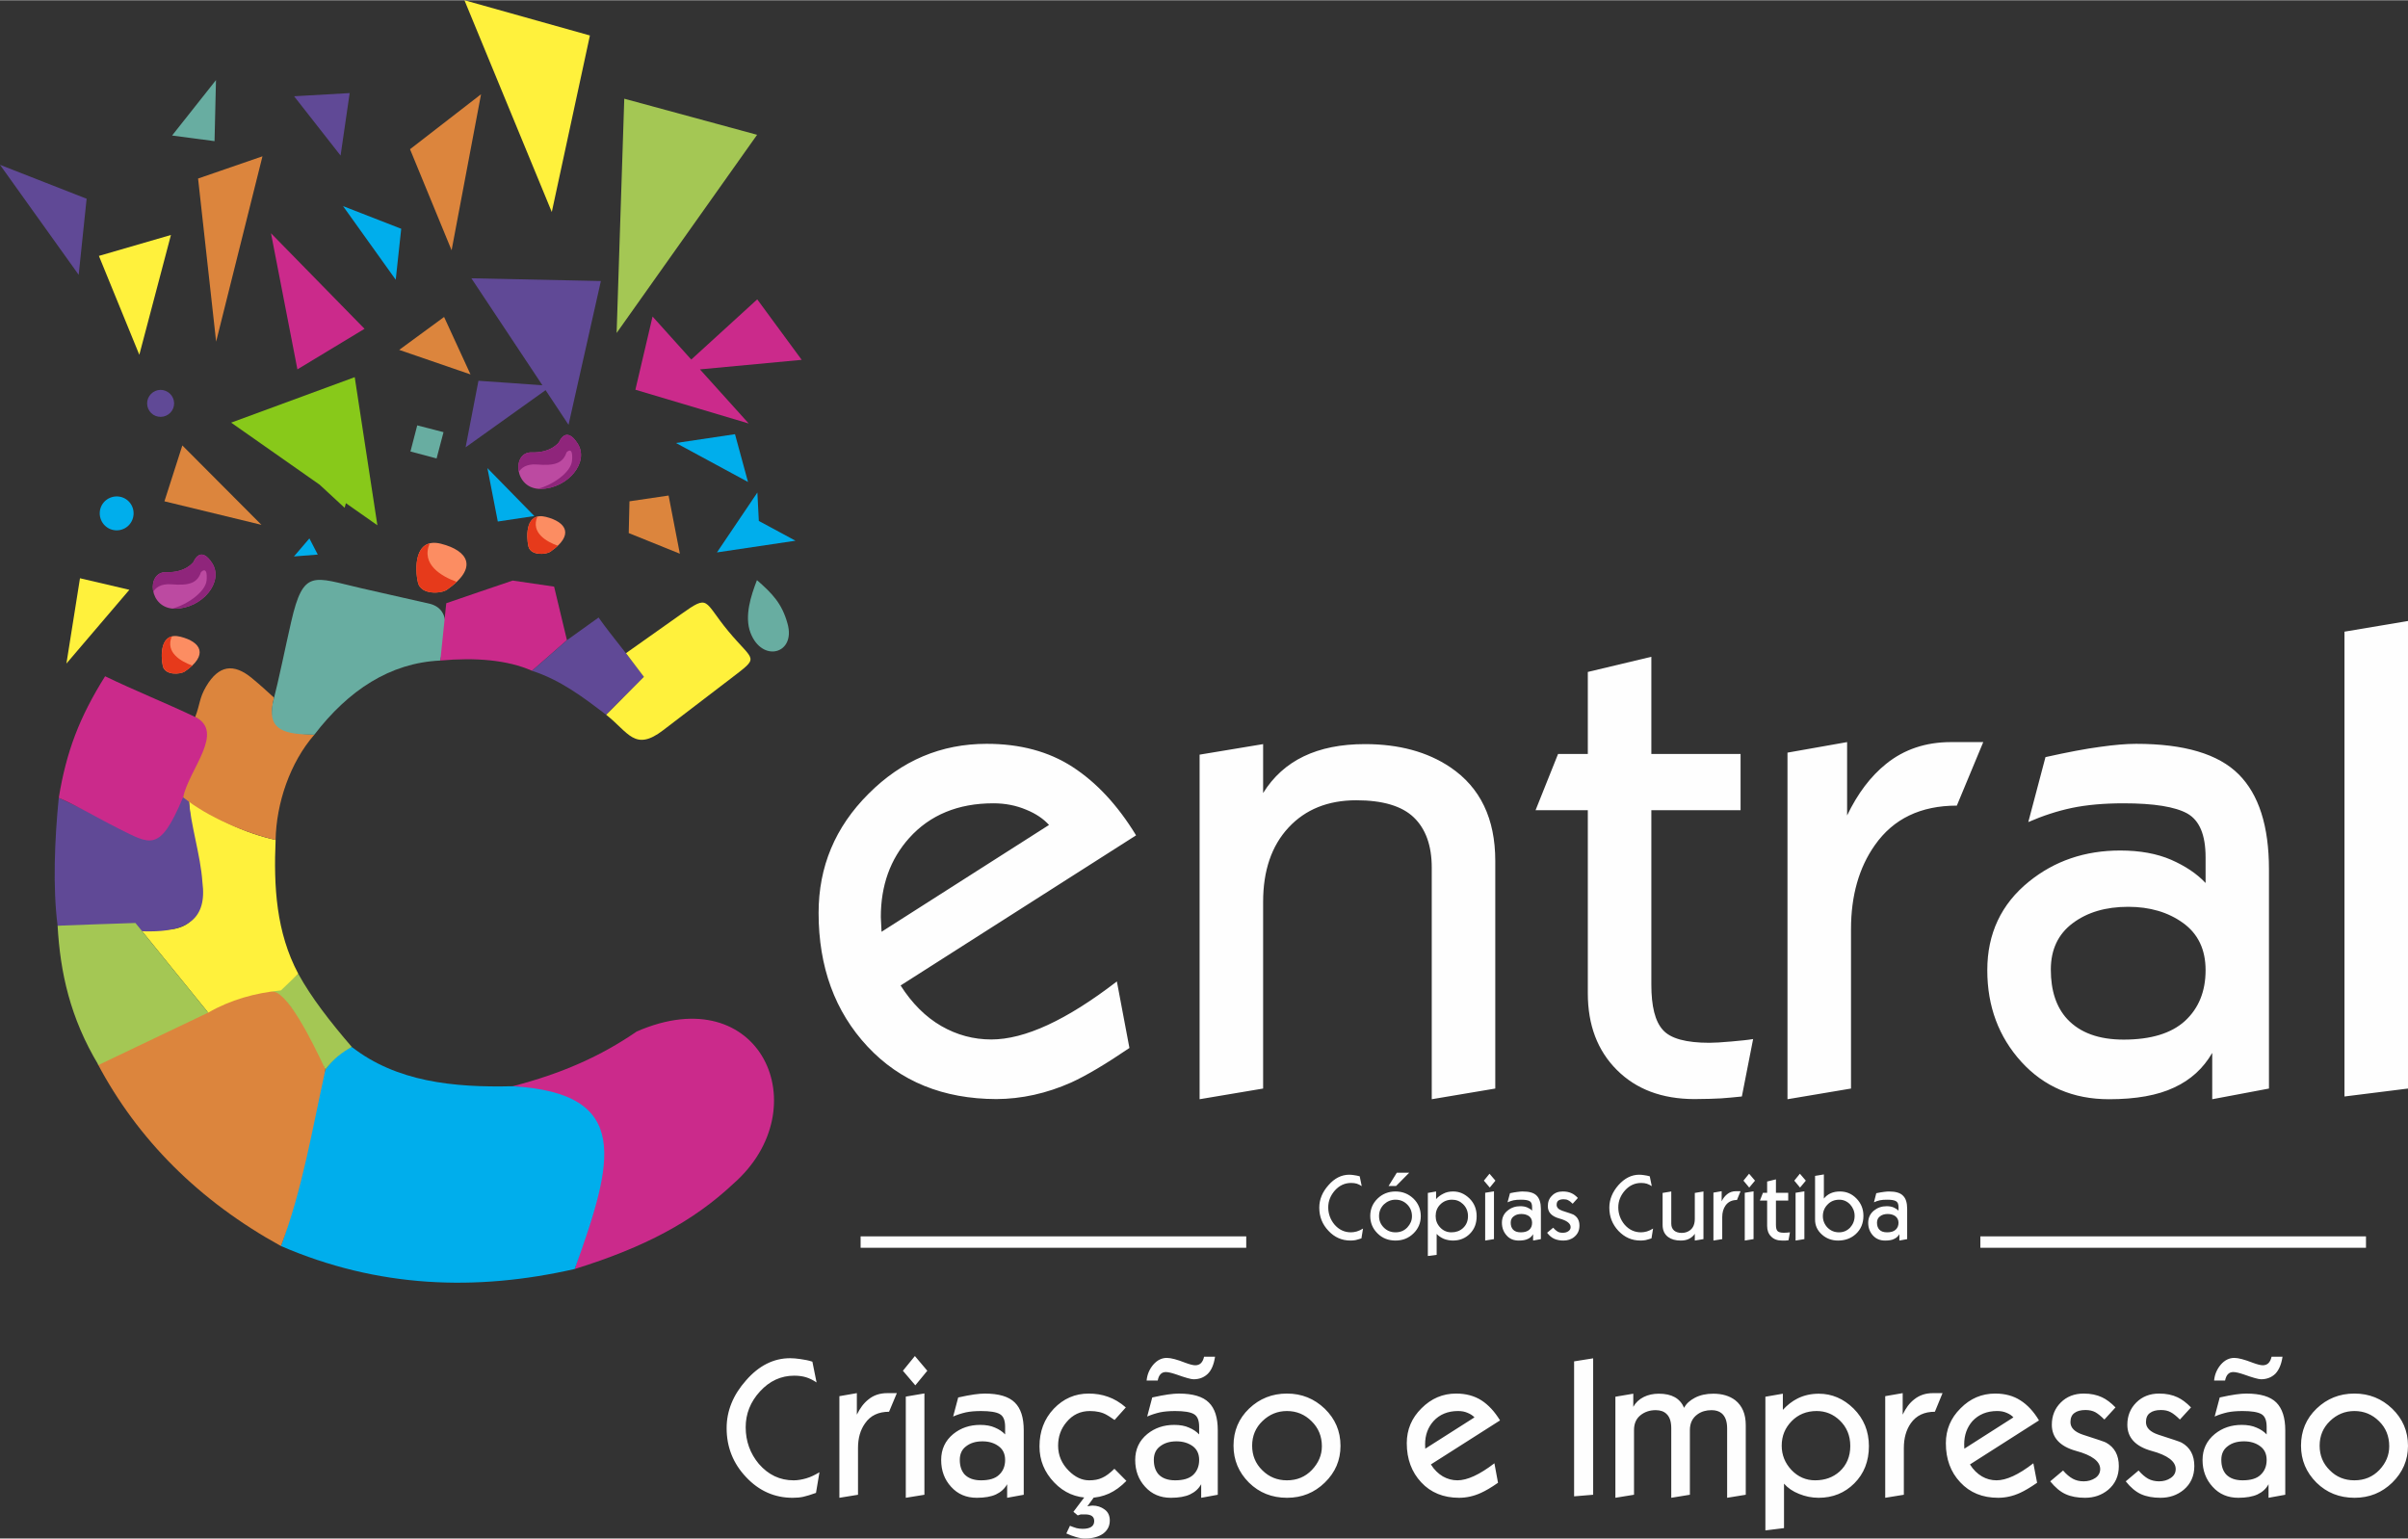
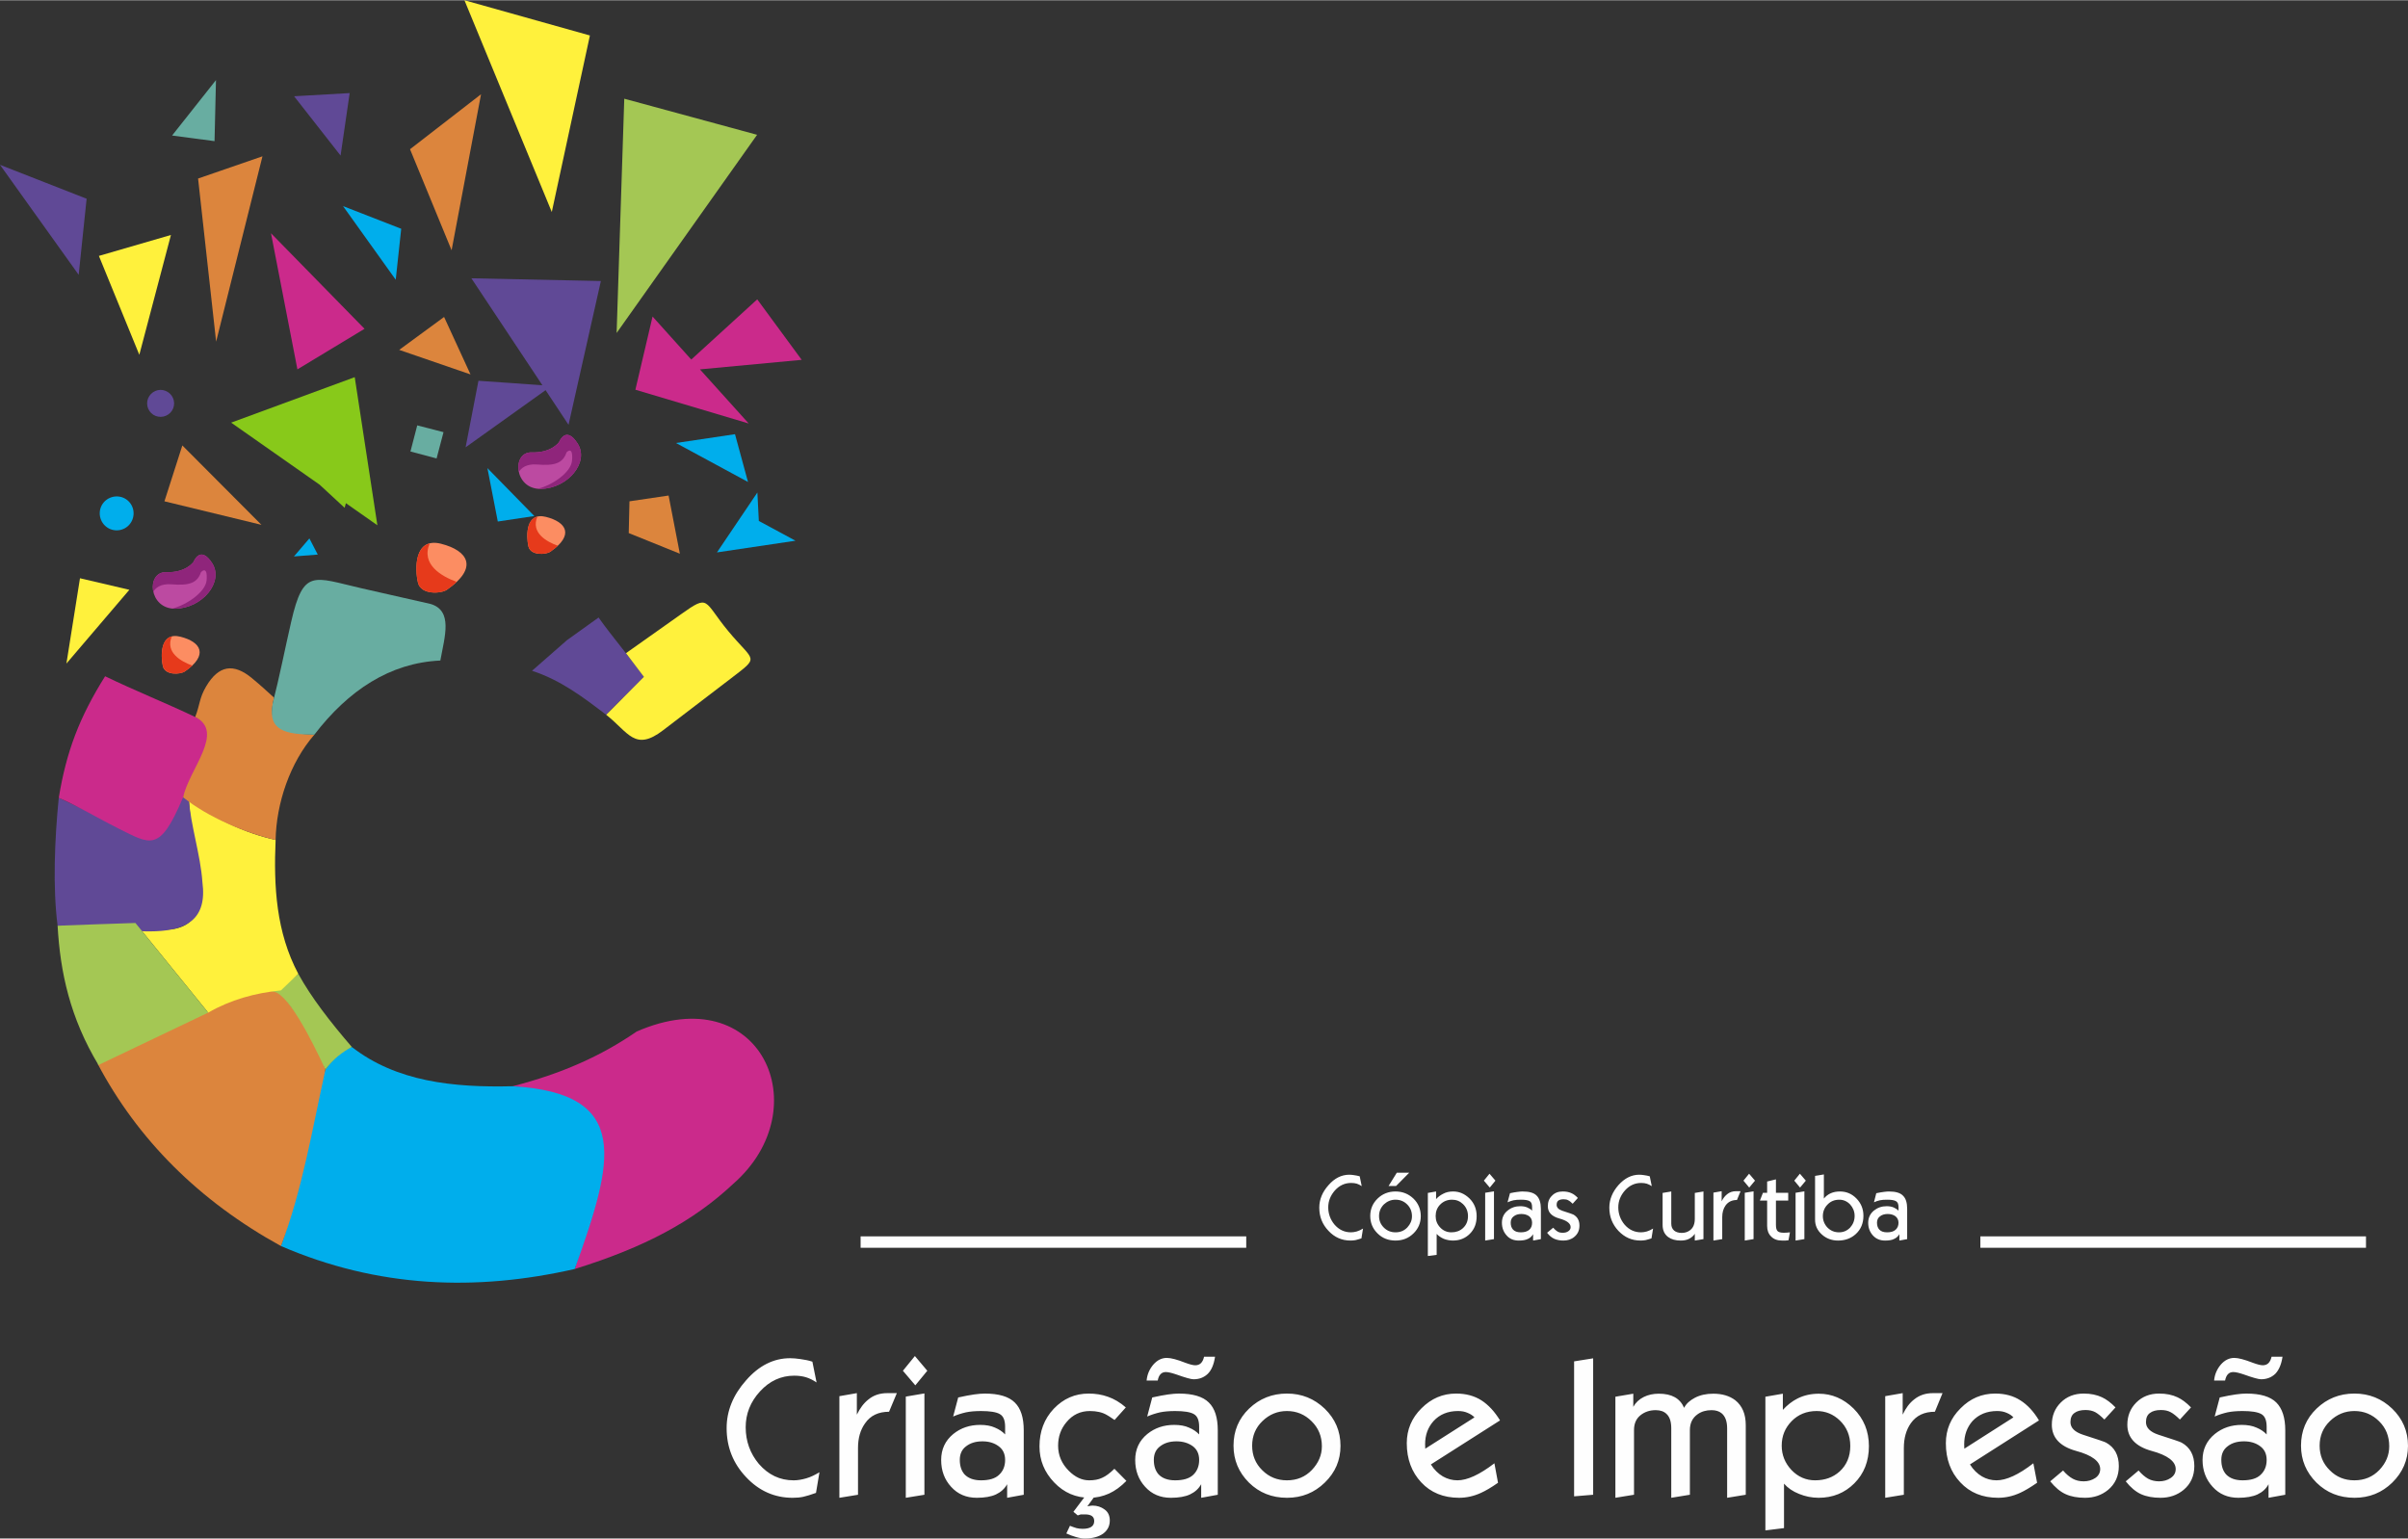
<svg xmlns="http://www.w3.org/2000/svg" xml:space="preserve" width="798px" height="510px" version="1.1" style="shape-rendering:geometricPrecision; text-rendering:geometricPrecision; image-rendering:optimizeQuality; fill-rule:evenodd; clip-rule:evenodd" viewBox="0 0 166.79 106.56">
  <rect x="0" y="0" width="166.79" height="106.56" fill="#333333" stroke="none" />
  <defs>
    <style type="text/css">
   
    .fil10 {fill:#FFF13C}
    .fil13 {fill:#DC853D}
    .fil8 {fill:#DC853D}
    .fil12 {fill:#CB2A8B}
    .fil6 {fill:#CB2A8B}
    .fil9 {fill:#A4C754}
    .fil11 {fill:#604996}
    .fil14 {fill:#68ADA1}
    .fil7 {fill:#00AEEC}
    .fil15 {fill:#88C91A}
    .fil16 {fill:#FEFEFE;fill-rule:nonzero}
    .fil17 {fill:#FEFEFE;fill-rule:nonzero}
    .fil2 {fill:#8F257B;fill-rule:nonzero}
    .fil1 {fill:#BC4AA1;fill-rule:nonzero}
    .fil0 {fill:#E3FFFD;fill-rule:nonzero}
    .fil5 {fill:#E63A1B;fill-rule:nonzero}
    .fil4 {fill:#E66643;fill-rule:nonzero}
    .fil3 {fill:#FC8D62;fill-rule:nonzero}
   
  </style>
  </defs>
  <g id="Camada_x0020_1">
    <g id="_2657820114096">
      <path class="fil0" d="M24.55 41.35c0.16,-0.11 0.33,-0.19 0.57,-0.17 0.09,0 0.17,-0.06 0.18,-0.15 0,-0.1 -0.06,-0.17 -0.15,-0.18 -0.35,-0.03 -0.61,0.11 -0.79,0.24 -0.07,0.05 -0.09,0.15 -0.03,0.23 0.05,0.07 0.15,0.09 0.22,0.03z" />
      <path class="fil1" d="M13.41 38.9c0,0 -0.52,0.77 -1.9,0.72 -1.39,-0.05 -1.24,2.55 0.63,2.53 1.87,-0.03 3.38,-1.85 2.56,-3.15 -0.83,-1.29 -1.29,-0.1 -1.29,-0.1z" />
      <path class="fil2" d="M13.41 38.9c0,0 -0.52,0.77 -1.9,0.72 -0.73,-0.02 -1.04,0.68 -0.89,1.35 0.15,-0.25 0.49,-0.57 1.26,-0.51 1.21,0.1 1.79,-0.08 2.04,-0.84 0,0 0.48,-0.53 0.39,0.57 -0.08,0.81 -1.37,1.69 -2.37,1.95 0.06,0 0.13,0.01 0.2,0.01 1.87,-0.03 3.38,-1.85 2.56,-3.15 -0.83,-1.29 -1.29,-0.1 -1.29,-0.1z" />
      <path class="fil3" d="M12.8 46.5c1.67,-1.15 1.12,-2.05 -0.3,-2.41 -1.42,-0.36 -1.38,1.32 -1.22,2.04 0.16,0.66 1.22,0.57 1.52,0.37z" />
-       <path class="fil4" d="M11.21 45.61c0.01,0.19 0.04,0.37 0.07,0.52 0.05,0.19 0.17,0.32 0.34,0.4 -0.17,-0.08 -0.29,-0.21 -0.34,-0.4 -0.03,-0.15 -0.06,-0.33 -0.07,-0.52zm1.59 0.89c0.04,-0.03 0.08,-0.06 0.12,-0.09 -0.04,0.03 -0.08,0.06 -0.12,0.09zm0.12 -0.09c0,0 0.01,0 0.01,0 0,0 -0.01,0 -0.01,0z" />
+       <path class="fil4" d="M11.21 45.61c0.01,0.19 0.04,0.37 0.07,0.52 0.05,0.19 0.17,0.32 0.34,0.4 -0.17,-0.08 -0.29,-0.21 -0.34,-0.4 -0.03,-0.15 -0.06,-0.33 -0.07,-0.52zm1.59 0.89c0.04,-0.03 0.08,-0.06 0.12,-0.09 -0.04,0.03 -0.08,0.06 -0.12,0.09m0.12 -0.09c0,0 0.01,0 0.01,0 0,0 -0.01,0 -0.01,0z" />
      <path class="fil5" d="M11.37 44.51c0.11,-0.22 0.28,-0.38 0.53,-0.44 -0.47,1.12 0.65,1.74 1.42,2.02 -0.11,0.1 -0.24,0.21 -0.39,0.32 0,0 -0.01,0 -0.01,0 0,0 0,0 0,0 -0.04,0.03 -0.08,0.06 -0.12,0.09l0 0c-0.21,0.14 -0.8,0.23 -1.18,0.03 -0.17,-0.08 -0.29,-0.21 -0.34,-0.4 -0.03,-0.15 -0.06,-0.33 -0.07,-0.52 -0.02,-0.37 0.01,-0.79 0.16,-1.1z" />
      <path class="fil6" d="M39.81 87.89c2.2,-7.38 3.8,-11.66 -4.3,-12.66 3.41,-0.88 6.12,-2.09 8.59,-3.79 8.61,-3.76 12.63,5.34 6.7,10.54 -2.79,2.62 -6.16,4.41 -10.99,5.91z" />
      <path class="fil7" d="M24.37 72.51c3.08,2.4 7,2.82 11.14,2.72 8.28,0.49 6.99,5.17 4.3,12.66 -6.85,1.56 -13.64,1.31 -20.35,-1.59 1.34,-3.76 1.74,-8.47 3.08,-12.22 0.54,-0.79 1.1,-1.28 1.83,-1.57z" />
      <path class="fil8" d="M15.93 69.32c-3.06,1.47 -6.09,2.91 -9.16,4.37 2.77,5.22 7,9.48 12.69,12.61 1.49,-3.92 2.17,-8.11 3.08,-12.22 -0.47,-1.5 -1.47,-3.24 -2.36,-4.36 -0.44,-0.55 -0.64,-1.09 -1.16,-1.17 -0.53,-0.09 -1.48,0.24 -3.09,0.77z" />
      <path class="fil9" d="M22.54 74.08c-0.91,-1.97 -2.71,-5.59 -3.76,-5.41 0.01,-0.01 1.21,-0.59 1.88,-1.23 0.88,1.61 2.2,3.32 3.71,5.07 -0.67,0.36 -1.29,0.83 -1.83,1.57z" />
      <path class="fil10" d="M19.46 68.59c0.4,-0.38 0.8,-0.77 1.2,-1.15 -1.53,-2.88 -1.71,-6.04 -1.57,-9.27 -2.13,-0.48 -4.3,-1.46 -6.02,-2.91 0.14,2.07 0.5,4.23 0.64,6.3 0.48,2.75 -1.85,3.38 -4.33,2.36 1.68,2.07 3.36,4.14 5.04,6.21 1.55,-0.89 3.24,-1.36 5.04,-1.54z" />
      <path class="fil11" d="M4.07 55.25c-0.29,2.91 -0.42,6.23 -0.08,8.86 4.06,-0.15 10.72,2.18 10.03,-3.02 -0.13,-1.9 -0.82,-3.93 -0.95,-5.83 -0.39,-0.05 -0.42,-0.12 -0.46,-0.05 -1.08,2.38 -1.71,3.43 -3.46,2.47 -1.49,-0.68 -3.59,-1.75 -5.08,-2.43z" />
      <path class="fil12" d="M13.52 49.65c-1.97,-0.94 -4.28,-1.87 -6.24,-2.82 -1.79,2.86 -2.68,5.21 -3.21,8.42 1.3,0.56 2.8,1.46 4.14,2.13 2.21,1.09 2.84,1.68 4.43,-2.07 1.43,-3.21 2.7,-4.87 0.88,-5.66z" />
      <path class="fil13" d="M12.68 55.21c0.44,-1.97 2.92,-4.53 0.84,-5.56 0.34,-0.86 0.27,-1.29 0.76,-2.12 0.87,-1.47 1.9,-1.62 3.17,-0.57 0.57,0.47 1.06,0.92 1.53,1.35 -0.57,2.19 0.79,2.47 2.79,2.57 -1.68,1.93 -2.63,4.73 -2.68,7.29 -2.13,-0.5 -4.68,-1.57 -6.41,-2.96z" />
      <path class="fil14" d="M18.89 48.7c-0.36,1.91 0.87,2.15 2.88,2.18 2.37,-3.09 5.25,-4.98 8.73,-5.14 0.31,-1.69 0.88,-3.46 -0.68,-3.92 -1.6,-0.36 -3.2,-0.73 -4.8,-1.09 -3.32,-0.76 -4,-1.38 -4.85,2.32 -0.43,1.87 -0.82,3.86 -1.28,5.65z" />
-       <path class="fil12" d="M35.51 40.2c-1.53,0.52 -3.07,1.04 -4.6,1.57 -0.14,1.36 -0.27,2.61 -0.41,3.97 2.41,-0.22 4.64,-0.05 6.35,0.71 0.85,-0.75 1.57,-1.37 2.42,-2.12 -0.3,-1.24 -0.59,-2.48 -0.89,-3.71 -0.96,-0.14 -1.91,-0.28 -2.87,-0.42z" />
      <path class="fil11" d="M39.27 44.33l-2.42 2.12c2,0.65 3.55,1.84 5.14,3.05 0.8,-0.87 1.81,-1.76 2.61,-2.63 -0.98,-1.37 -2.16,-2.73 -3.14,-4.11 -0.73,0.52 -1.46,1.04 -2.19,1.57z" />
      <path class="fil10" d="M43.36 45.23l1.24 1.64 -2.61 2.63c1.55,1.22 1.98,2.57 3.94,1.07 1.71,-1.31 3.13,-2.39 4.67,-3.57 2.07,-1.59 1.65,-1.12 -0.15,-3.29 -1.75,-2.11 -1.28,-2.6 -3.29,-1.17l-3.8 2.69z" />
-       <path class="fil14" d="M52.43 40.17c-0.42,1.09 -0.88,2.5 -0.45,3.64 0.8,2.11 3.16,1.48 2.57,-0.62 -0.38,-1.39 -1.05,-2.09 -2.12,-3.02z" />
      <path class="fil9" d="M9.38 63.92c-1.92,0.06 -3.47,0.12 -5.39,0.19 0.18,3.24 0.87,6.39 2.83,9.65 2.53,-1.21 5.06,-2.42 7.6,-3.63 -1.68,-2.07 -3.36,-4.14 -5.04,-6.21z" />
      <path class="fil1" d="M38.73 30.6c0,0 -0.52,0.77 -1.91,0.72 -1.38,-0.04 -1.23,2.56 0.64,2.53 1.87,-0.03 3.38,-1.85 2.55,-3.14 -0.82,-1.29 -1.28,-0.11 -1.28,-0.11z" />
      <path class="fil2" d="M38.73 30.6c0,0 -0.52,0.77 -1.91,0.72 -0.72,-0.02 -1.03,0.68 -0.88,1.35 0.15,-0.24 0.49,-0.57 1.26,-0.51 1.21,0.1 1.79,-0.08 2.04,-0.84 0,0 0.48,-0.52 0.38,0.58 -0.07,0.81 -1.36,1.69 -2.36,1.94 0.06,0.01 0.13,0.01 0.2,0.01 1.87,-0.03 3.38,-1.85 2.55,-3.14 -0.82,-1.29 -1.28,-0.11 -1.28,-0.11z" />
      <path class="fil3" d="M38.12 38.2c1.67,-1.15 1.12,-2.05 -0.3,-2.41 -1.42,-0.36 -1.38,1.32 -1.22,2.04 0.15,0.66 1.22,0.58 1.52,0.37z" />
      <path class="fil4" d="M36.53 37.31c0.01,0.19 0.04,0.38 0.07,0.52 0.05,0.19 0.17,0.33 0.34,0.41 -0.17,-0.08 -0.29,-0.22 -0.34,-0.41 -0.03,-0.14 -0.06,-0.33 -0.07,-0.52zm1.59 0.89c0.04,-0.03 0.08,-0.05 0.12,-0.08 -0.04,0.03 -0.08,0.05 -0.12,0.08zm0.12 -0.08c0,-0.01 0,-0.01 0,-0.01 0,0 0,0 0,0.01z" />
      <path class="fil5" d="M36.69 36.21c0.11,-0.21 0.28,-0.38 0.53,-0.44 -0.47,1.13 0.65,1.74 1.42,2.02 -0.11,0.11 -0.24,0.21 -0.4,0.32 0,0 0,0 0,0.01 0,0 0,0 0,0 -0.04,0.03 -0.08,0.05 -0.12,0.08l0 0c-0.21,0.15 -0.8,0.23 -1.18,0.04 -0.17,-0.08 -0.29,-0.22 -0.34,-0.41 -0.03,-0.14 -0.06,-0.33 -0.07,-0.52 -0.02,-0.37 0.01,-0.79 0.16,-1.1z" />
      <path class="fil3" d="M30.95 40.84c2.21,-1.53 1.48,-2.71 -0.4,-3.19 -1.87,-0.47 -1.82,1.74 -1.6,2.69 0.2,0.87 1.61,0.77 2,0.5z" />
      <path class="fil4" d="M28.84 39.41c0,0.35 0.05,0.68 0.11,0.93 0.06,0.26 0.22,0.43 0.44,0.54 -0.22,-0.11 -0.38,-0.28 -0.44,-0.54 -0.06,-0.25 -0.11,-0.58 -0.11,-0.93z" />
      <path class="fil5" d="M29.07 38.21c0.14,-0.28 0.36,-0.5 0.69,-0.58 -0.62,1.48 0.86,2.29 1.87,2.66 -0.18,0.18 -0.41,0.36 -0.68,0.55 -0.28,0.19 -1.06,0.3 -1.56,0.04 -0.22,-0.11 -0.38,-0.28 -0.44,-0.54 -0.06,-0.25 -0.11,-0.58 -0.11,-0.93 0,-0.42 0.05,-0.86 0.23,-1.2z" />
      <polygon class="fil7" points="50.91,30.06 46.82,30.67 51.81,33.37 " />
      <polygon class="fil7" points="21.43,37.28 20.36,38.53 22.01,38.4 " />
      <polygon class="fil13" points="47.09,38.34 46.31,34.31 43.6,34.71 43.55,36.91 " />
      <polygon class="fil10" points="8.96,40.84 5.54,40.04 4.6,45.95 " />
      <path class="fil7" d="M7.54 36.59c0.58,0.3 1.29,0.07 1.58,-0.5 0.3,-0.58 0.08,-1.29 -0.5,-1.59 -0.57,-0.29 -1.28,-0.07 -1.58,0.5 -0.3,0.58 -0.07,1.29 0.5,1.59z" />
      <polygon class="fil13" points="18.18,10.81 13.72,12.35 14.97,23.65 " />
      <polygon class="fil10" points="32.17,0 40.86,2.44 38.22,14.67 " />
      <polygon class="fil7" points="33.76,32.41 34.48,36.11 37.01,35.73 " />
      <polygon class="fil7" points="52.56,36.07 52.46,34.1 49.66,38.25 55.1,37.44 " />
      <polygon class="fil13" points="27.65,24.22 32.59,25.92 30.76,21.94 " />
      <polygon class="fil11" points="41.62,19.45 32.65,19.26 37.57,26.67 33.14,26.36 32.25,30.97 37.79,27.01 39.38,29.41 " />
      <polygon class="fil15" points="23.96,34.84 26.14,36.37 24.57,26.11 16.01,29.26 22.14,33.56 23.87,35.16 " />
      <polygon class="fil14" points="30.24,31.74 30.72,29.92 28.9,29.45 28.43,31.26 " />
      <polygon class="fil12" points="44.01,26.98 51.86,29.32 48.48,25.57 55.53,24.91 52.45,20.72 47.88,24.89 45.2,21.91 " />
      <polygon class="fil11" points="20.37,6.65 23.59,10.76 24.22,6.43 " />
      <polygon class="fil13" points="18.11,36.34 12.63,30.84 11.39,34.71 " />
      <path class="fil11" d="M10.19 27.94c0.01,0.52 0.43,0.93 0.95,0.92 0.51,-0.01 0.93,-0.43 0.92,-0.95 -0.01,-0.51 -0.43,-0.92 -0.95,-0.92 -0.51,0.01 -0.93,0.44 -0.92,0.95z" />
      <polygon class="fil13" points="33.32,6.51 28.4,10.32 31.28,17.32 " />
      <polygon class="fil9" points="43.24,6.82 42.71,23.05 52.44,9.32 " />
      <polygon class="fil10" points="6.85,17.71 9.65,24.56 11.84,16.26 " />
      <polygon class="fil11" points="6,13.75 0,11.4 5.45,19.02 " />
      <polygon class="fil7" points="23.76,14.26 27.41,19.36 27.79,15.83 " />
      <polygon class="fil14" points="14.96,5.53 11.92,9.37 14.86,9.76 " />
      <polygon class="fil12" points="25.25,22.76 18.77,16.14 20.6,25.57 " />
-       <path class="fil16" d="M78.69 57.85l-16.31 10.4c0.79,1.24 1.73,2.18 2.82,2.81 1.08,0.62 2.23,0.93 3.46,0.93 2.32,0 5.22,-1.34 8.7,-4.02l0.87 4.61c-1.62,1.1 -2.96,1.9 -4.03,2.39 -1.71,0.76 -3.44,1.14 -5.18,1.15 -3.69,-0.01 -6.67,-1.22 -8.93,-3.64 -2.26,-2.42 -3.39,-5.51 -3.39,-9.26 0,-3.2 1.15,-5.95 3.46,-8.25 2.3,-2.31 5.03,-3.46 8.18,-3.46 2.32,0 4.3,0.53 5.95,1.6 1.65,1.07 3.12,2.64 4.4,4.74zm-6.03 -0.72c-0.38,-0.42 -0.9,-0.78 -1.59,-1.06 -0.69,-0.29 -1.44,-0.44 -2.27,-0.44 -2.44,0 -4.39,0.81 -5.82,2.4 -1.32,1.47 -1.97,3.3 -1.97,5.48l0.05 1.02 11.6 -7.4zm30.91 18.26l-4.4 0.74 0 -16.05c0,-1.52 -0.42,-2.68 -1.24,-3.47 -0.82,-0.79 -2.15,-1.19 -3.99,-1.19 -1.95,0 -3.52,0.63 -4.69,1.89 -1.18,1.27 -1.76,2.99 -1.76,5.15l0 12.93 -4.4 0.74 0 -23.87 4.4 -0.73 0 3.39c1.4,-2.26 3.75,-3.39 7.05,-3.39 2.35,0 4.32,0.53 5.91,1.6 2.08,1.4 3.12,3.56 3.12,6.49l0 15.77zm17.86 -3.43l-0.78 3.98c-0.55,0.06 -1.03,0.1 -1.44,0.13 -0.41,0.03 -1.03,0.04 -1.86,0.05 -2.23,-0.01 -4.01,-0.67 -5.36,-2.02 -1.34,-1.34 -2.01,-3.11 -2.01,-5.31l0 -12.68 -3.62 0 1.56 -3.9 2.06 0 0 -5.68 4.4 -1.05 0 6.73 6.18 0 0 3.9 -6.18 0 0 12.08c0,1.5 0.26,2.55 0.8,3.14 0.53,0.6 1.61,0.89 3.23,0.89 0.33,0 0.84,-0.03 1.51,-0.09 0.67,-0.06 1.18,-0.11 1.51,-0.17zm15.94 -20.57l-1.83 4.4c-2.5,0 -4.4,0.91 -5.68,2.74 -1.1,1.56 -1.65,3.5 -1.65,5.82l0 11.04 -4.4 0.74 0 -24.01 4.13 -0.73 0 5.08c0.73,-1.52 1.63,-2.71 2.7,-3.57 1.25,-1.01 2.75,-1.51 4.49,-1.51l2.24 0zm19.79 24l-3.93 0.74 0 -3.21c-0.62,1.07 -1.49,1.87 -2.64,2.4 -1.14,0.54 -2.65,0.81 -4.51,0.81 -2.48,0 -4.5,-0.87 -6.07,-2.59 -1.57,-1.73 -2.36,-3.84 -2.36,-6.35 0,-2.53 0.96,-4.58 2.89,-6.14 1.77,-1.43 3.87,-2.15 6.32,-2.15 1.37,0 2.55,0.22 3.52,0.64 0.98,0.43 1.78,0.96 2.39,1.61l0 -1.78c0,-1.55 -0.42,-2.55 -1.26,-3.03 -0.84,-0.47 -2.32,-0.71 -4.42,-0.71 -1.38,0 -2.57,0.11 -3.58,0.32 -1,0.21 -2.01,0.54 -3.02,0.98l1.19 -4.5c1.53,-0.34 2.79,-0.58 3.78,-0.71 0.99,-0.14 1.82,-0.21 2.5,-0.21 3.33,0 5.69,0.7 7.1,2.11 1.4,1.4 2.1,3.59 2.1,6.59l0 15.18zm-4.39 -8.2c0,-1.43 -0.52,-2.52 -1.56,-3.27 -1.04,-0.75 -2.31,-1.12 -3.8,-1.12 -1.56,0 -2.84,0.38 -3.85,1.14 -1.01,0.76 -1.51,1.83 -1.51,3.21 0,1.46 0.38,2.61 1.14,3.43 0.89,0.95 2.19,1.42 3.9,1.42 1.89,0 3.31,-0.43 4.26,-1.3 0.94,-0.87 1.42,-2.04 1.42,-3.51zm14.02 8.2l-4.4 0.55 0 -32.2 4.4 -0.74 0 32.39z" />
      <path class="fil16" d="M94.41 85.09l-0.11 0.68c-0.17,0.05 -0.31,0.1 -0.41,0.12 -0.11,0.02 -0.23,0.03 -0.35,0.03 -0.59,0 -1.1,-0.22 -1.52,-0.67 -0.43,-0.45 -0.64,-0.98 -0.64,-1.61 0,-0.56 0.21,-1.08 0.64,-1.56 0.42,-0.48 0.9,-0.72 1.44,-0.72 0.09,0 0.2,0.01 0.33,0.03 0.13,0.02 0.26,0.04 0.39,0.08l0.14 0.68c-0.12,-0.08 -0.23,-0.13 -0.34,-0.17 -0.11,-0.03 -0.24,-0.05 -0.39,-0.05 -0.44,0 -0.81,0.17 -1.12,0.51 -0.31,0.35 -0.47,0.74 -0.47,1.18 0,0.45 0.15,0.85 0.43,1.19 0.31,0.36 0.69,0.54 1.14,0.54 0.13,0 0.27,-0.02 0.41,-0.06 0.15,-0.05 0.29,-0.11 0.43,-0.2zm4 -0.86c0,0.47 -0.17,0.87 -0.51,1.2 -0.34,0.33 -0.75,0.49 -1.24,0.49 -0.49,0 -0.91,-0.16 -1.24,-0.49 -0.34,-0.33 -0.51,-0.74 -0.51,-1.21 0,-0.48 0.17,-0.88 0.51,-1.21 0.34,-0.33 0.76,-0.49 1.24,-0.49 0.48,0 0.89,0.16 1.24,0.49 0.34,0.33 0.51,0.74 0.51,1.22zm-0.61 0.01c0,-0.33 -0.11,-0.6 -0.33,-0.82 -0.22,-0.22 -0.49,-0.33 -0.81,-0.33 -0.31,0 -0.57,0.11 -0.8,0.32 -0.22,0.22 -0.34,0.49 -0.34,0.81 0,0.32 0.11,0.58 0.33,0.8 0.22,0.22 0.49,0.33 0.81,0.33 0.33,0 0.6,-0.11 0.82,-0.34 0.21,-0.23 0.32,-0.48 0.32,-0.77zm-0.19 -3.02l-0.91 0.92 -0.52 0 0.57 -0.92 0.86 0zm4.67 3.01c0,0.5 -0.15,0.9 -0.47,1.22 -0.32,0.32 -0.71,0.47 -1.17,0.47 -0.22,0 -0.43,-0.04 -0.64,-0.12 -0.2,-0.09 -0.36,-0.2 -0.49,-0.34l0 1.45 -0.61 0.08 0 -4.37 0.57 -0.1 0 0.53c0.14,-0.16 0.31,-0.28 0.49,-0.37 0.2,-0.11 0.43,-0.16 0.69,-0.16 0.43,0 0.8,0.16 1.14,0.49 0.33,0.33 0.49,0.74 0.49,1.22zm-0.6 0c0,-0.34 -0.12,-0.62 -0.35,-0.84 -0.21,-0.2 -0.46,-0.3 -0.75,-0.3 -0.33,0 -0.6,0.11 -0.82,0.33 -0.22,0.22 -0.32,0.49 -0.32,0.8 0,0.31 0.1,0.57 0.32,0.8 0.21,0.22 0.47,0.33 0.77,0.33 0.31,0 0.58,-0.09 0.8,-0.29 0.23,-0.21 0.35,-0.49 0.35,-0.83zm1.9 -2.46l-0.39 0.48 -0.41 -0.48 0.39 -0.48 0.41 0.48zm-0.1 4.05l-0.61 0.1 0 -3.31 0.61 -0.1 0 3.31zm3.25 0l-0.54 0.1 0 -0.44c-0.09,0.15 -0.21,0.26 -0.37,0.33 -0.16,0.08 -0.37,0.11 -0.62,0.11 -0.35,0 -0.63,-0.11 -0.84,-0.35 -0.22,-0.24 -0.33,-0.54 -0.33,-0.88 0,-0.35 0.13,-0.64 0.4,-0.85 0.24,-0.2 0.54,-0.3 0.87,-0.3 0.19,0 0.36,0.03 0.49,0.09 0.14,0.06 0.25,0.13 0.33,0.22l0 -0.25c0,-0.21 -0.06,-0.35 -0.17,-0.41 -0.12,-0.07 -0.32,-0.1 -0.61,-0.1 -0.19,0 -0.36,0.01 -0.5,0.04 -0.14,0.03 -0.28,0.08 -0.42,0.14l0.17 -0.63c0.21,-0.04 0.38,-0.08 0.52,-0.09 0.14,-0.02 0.25,-0.03 0.35,-0.03 0.46,0 0.79,0.09 0.98,0.29 0.19,0.19 0.29,0.5 0.29,0.91l0 2.1zm-0.61 -1.13c0,-0.2 -0.07,-0.35 -0.21,-0.46 -0.15,-0.1 -0.32,-0.15 -0.53,-0.15 -0.22,0 -0.39,0.05 -0.53,0.16 -0.14,0.1 -0.21,0.25 -0.21,0.44 0,0.2 0.05,0.36 0.16,0.48 0.12,0.13 0.3,0.19 0.54,0.19 0.26,0 0.45,-0.06 0.59,-0.18 0.13,-0.12 0.19,-0.28 0.19,-0.48zm3.28 0.2c0,0.32 -0.12,0.58 -0.35,0.77 -0.21,0.18 -0.47,0.26 -0.76,0.26 -0.24,0 -0.45,-0.04 -0.63,-0.12 -0.18,-0.08 -0.35,-0.22 -0.5,-0.42l0.42 -0.35c0.1,0.12 0.21,0.21 0.31,0.27 0.1,0.06 0.22,0.08 0.36,0.08 0.14,0 0.27,-0.03 0.37,-0.1 0.11,-0.07 0.17,-0.17 0.17,-0.29 0,-0.26 -0.27,-0.46 -0.79,-0.6 -0.53,-0.15 -0.79,-0.43 -0.79,-0.85 0,-0.3 0.09,-0.54 0.29,-0.73 0.19,-0.2 0.44,-0.29 0.75,-0.29 0.23,0 0.43,0.04 0.6,0.12 0.14,0.06 0.29,0.17 0.44,0.33l-0.36 0.4c-0.12,-0.12 -0.22,-0.2 -0.31,-0.24 -0.08,-0.05 -0.19,-0.07 -0.32,-0.07 -0.15,0 -0.27,0.03 -0.36,0.09 -0.08,0.06 -0.12,0.16 -0.12,0.3 0,0.18 0.13,0.32 0.4,0.41 0.47,0.15 0.73,0.24 0.76,0.26 0.28,0.16 0.42,0.41 0.42,0.77zm5.1 0.2l-0.11 0.68c-0.17,0.05 -0.31,0.1 -0.41,0.12 -0.11,0.02 -0.23,0.03 -0.35,0.03 -0.6,0 -1.1,-0.22 -1.53,-0.67 -0.42,-0.45 -0.63,-0.98 -0.63,-1.61 0,-0.56 0.21,-1.08 0.63,-1.56 0.43,-0.48 0.91,-0.72 1.44,-0.72 0.1,0 0.21,0.01 0.34,0.03 0.13,0.02 0.26,0.04 0.39,0.08l0.14 0.68c-0.12,-0.08 -0.24,-0.13 -0.35,-0.17 -0.11,-0.03 -0.23,-0.05 -0.38,-0.05 -0.44,0 -0.81,0.17 -1.12,0.51 -0.31,0.35 -0.47,0.74 -0.47,1.18 0,0.45 0.15,0.85 0.43,1.19 0.31,0.36 0.69,0.54 1.14,0.54 0.13,0 0.27,-0.02 0.41,-0.06 0.15,-0.05 0.29,-0.11 0.43,-0.2zm3.49 0.73l-0.6 0.1 0 -0.47c-0.08,0.13 -0.21,0.25 -0.38,0.34 -0.16,0.09 -0.36,0.13 -0.6,0.13 -0.35,0 -0.64,-0.08 -0.86,-0.24 -0.26,-0.19 -0.39,-0.47 -0.39,-0.84l0 -2.22 0.6 -0.1 0 2.23c0,0.21 0.07,0.37 0.2,0.48 0.12,0.1 0.3,0.16 0.52,0.16 0.24,0 0.44,-0.07 0.6,-0.2 0.21,-0.17 0.31,-0.43 0.31,-0.78l0 -1.79 0.6 -0.1 0 3.3zm2.57 -3.32l-0.25 0.61c-0.35,0 -0.61,0.13 -0.79,0.38 -0.15,0.21 -0.23,0.48 -0.23,0.8l0 1.53 -0.61 0.1 0 -3.32 0.57 -0.1 0 0.7c0.1,-0.21 0.23,-0.37 0.38,-0.49 0.17,-0.14 0.38,-0.21 0.62,-0.21l0.31 0zm1 -0.73l-0.4 0.48 -0.4 -0.48 0.39 -0.48 0.41 0.48zm-0.1 4.05l-0.61 0.1 0 -3.31 0.61 -0.1 0 3.31zm2.52 -0.47l-0.1 0.55c-0.08,0.01 -0.15,0.01 -0.2,0.02 -0.06,0 -0.15,0 -0.26,0 -0.31,0 -0.56,-0.09 -0.74,-0.28 -0.19,-0.18 -0.28,-0.43 -0.28,-0.73l0 -1.76 -0.5 0 0.21 -0.54 0.29 0 0 -0.78 0.61 -0.15 0 0.93 0.85 0 0 0.54 -0.85 0 0 1.68c0,0.2 0.03,0.35 0.11,0.43 0.07,0.08 0.22,0.12 0.45,0.12 0.04,0 0.11,0 0.21,-0.01 0.09,-0.01 0.16,-0.01 0.2,-0.02zm1.1 -3.58l-0.4 0.48 -0.4 -0.48 0.39 -0.48 0.41 0.48zm-0.1 4.05l-0.61 0.1 0 -3.31 0.61 -0.1 0 3.31zm4.09 -1.62c0,0.53 -0.18,0.95 -0.53,1.27 -0.33,0.3 -0.74,0.45 -1.23,0.45 -0.43,0 -0.81,-0.14 -1.12,-0.42 -0.32,-0.29 -0.47,-0.63 -0.47,-1.03l0 -3.03 0.61 -0.1 0 1.67c0.27,-0.33 0.64,-0.49 1.11,-0.49 0.45,0 0.83,0.16 1.15,0.49 0.32,0.33 0.48,0.73 0.48,1.19zm-0.61 0.01c0,-0.3 -0.11,-0.57 -0.31,-0.79 -0.21,-0.22 -0.46,-0.33 -0.75,-0.33 -0.33,0 -0.6,0.11 -0.81,0.33 -0.22,0.22 -0.33,0.49 -0.33,0.81 0,0.3 0.11,0.57 0.32,0.79 0.22,0.22 0.48,0.33 0.8,0.33 0.3,0 0.56,-0.11 0.77,-0.33 0.2,-0.22 0.31,-0.49 0.31,-0.81zm3.64 1.61l-0.54 0.1 0 -0.44c-0.09,0.15 -0.21,0.26 -0.37,0.33 -0.15,0.08 -0.36,0.11 -0.62,0.11 -0.34,0 -0.62,-0.11 -0.84,-0.35 -0.22,-0.24 -0.33,-0.54 -0.33,-0.88 0,-0.35 0.14,-0.64 0.4,-0.85 0.25,-0.2 0.54,-0.3 0.88,-0.3 0.19,0 0.35,0.03 0.49,0.09 0.13,0.06 0.24,0.13 0.33,0.22l0 -0.25c0,-0.21 -0.06,-0.35 -0.18,-0.41 -0.12,-0.07 -0.32,-0.1 -0.61,-0.1 -0.19,0 -0.36,0.01 -0.5,0.04 -0.14,0.03 -0.28,0.08 -0.41,0.14l0.16 -0.63c0.21,-0.04 0.39,-0.08 0.52,-0.09 0.14,-0.02 0.26,-0.03 0.35,-0.03 0.46,0 0.79,0.09 0.98,0.29 0.2,0.19 0.29,0.5 0.29,0.91l0 2.1zm-0.6 -1.13c0,-0.2 -0.08,-0.35 -0.22,-0.46 -0.14,-0.1 -0.32,-0.15 -0.53,-0.15 -0.21,0 -0.39,0.05 -0.53,0.16 -0.14,0.1 -0.21,0.25 -0.21,0.44 0,0.2 0.05,0.36 0.16,0.48 0.12,0.13 0.3,0.19 0.54,0.19 0.26,0 0.46,-0.06 0.59,-0.18 0.13,-0.12 0.2,-0.28 0.2,-0.48z" />
      <g>
        <polygon class="fil16" points="137.17,85.63 163.88,85.63 163.88,86.42 137.17,86.42 " />
      </g>
      <g>
        <polygon class="fil16" points="59.61,85.63 86.32,85.63 86.32,86.42 59.61,86.42 " />
      </g>
      <path class="fil17" d="M56.76 101.97l-0.24 1.43c-0.36,0.13 -0.65,0.22 -0.88,0.27 -0.22,0.05 -0.47,0.07 -0.74,0.07 -1.25,0 -2.33,-0.48 -3.22,-1.43 -0.9,-0.95 -1.35,-2.08 -1.35,-3.4 0,-1.19 0.45,-2.3 1.35,-3.31 0.89,-1.02 1.91,-1.53 3.05,-1.53 0.2,0 0.43,0.02 0.71,0.06 0.28,0.04 0.56,0.09 0.83,0.18l0.29 1.44c-0.25,-0.17 -0.5,-0.29 -0.73,-0.36 -0.23,-0.07 -0.51,-0.11 -0.82,-0.11 -0.92,0 -1.71,0.37 -2.37,1.09 -0.66,0.72 -0.99,1.55 -0.99,2.48 0,0.97 0.31,1.82 0.91,2.54 0.66,0.76 1.46,1.14 2.41,1.14 0.28,0 0.57,-0.05 0.88,-0.14 0.31,-0.09 0.61,-0.24 0.91,-0.42zm5.36 -5.48l-0.54 1.29c-0.73,0 -1.29,0.26 -1.66,0.8 -0.33,0.46 -0.49,1.03 -0.49,1.71l0 3.24 -1.29 0.21 0 -7.04 1.21 -0.21 0 1.49c0.22,-0.45 0.48,-0.8 0.8,-1.05 0.36,-0.3 0.8,-0.44 1.31,-0.44l0.66 0zm2.11 -1.55l-0.83 1.01 -0.86 -1.01 0.83 -1.02 0.86 1.02zm-0.2 8.59l-1.29 0.21 0 -7.01 1.29 -0.22 0 7.02zm6.88 0l-1.15 0.21 0 -0.94c-0.18,0.32 -0.44,0.55 -0.78,0.71 -0.33,0.15 -0.77,0.23 -1.32,0.23 -0.73,0 -1.32,-0.25 -1.78,-0.76 -0.46,-0.5 -0.69,-1.12 -0.69,-1.86 0,-0.74 0.28,-1.34 0.84,-1.8 0.52,-0.42 1.14,-0.63 1.86,-0.63 0.4,0 0.75,0.06 1.03,0.19 0.29,0.12 0.52,0.28 0.7,0.47l0 -0.52c0,-0.46 -0.12,-0.75 -0.37,-0.89 -0.24,-0.14 -0.68,-0.21 -1.3,-0.21 -0.4,0 -0.75,0.03 -1.04,0.09 -0.3,0.07 -0.6,0.16 -0.89,0.29l0.35 -1.32c0.45,-0.1 0.82,-0.17 1.11,-0.21 0.29,-0.04 0.53,-0.06 0.73,-0.06 0.98,0 1.67,0.21 2.08,0.62 0.42,0.41 0.62,1.05 0.62,1.93l0 4.46zm-1.29 -2.41c0,-0.42 -0.15,-0.74 -0.46,-0.96 -0.3,-0.22 -0.67,-0.33 -1.11,-0.33 -0.46,0 -0.83,0.11 -1.13,0.34 -0.3,0.22 -0.44,0.54 -0.44,0.94 0,0.43 0.11,0.76 0.33,1.01 0.26,0.27 0.64,0.41 1.14,0.41 0.56,0 0.98,-0.12 1.25,-0.38 0.28,-0.26 0.42,-0.6 0.42,-1.03zm8.4 1.45c-0.38,0.39 -0.79,0.69 -1.21,0.88 -0.43,0.19 -0.87,0.29 -1.33,0.29 -0.96,0 -1.78,-0.35 -2.46,-1.06 -0.68,-0.71 -1.02,-1.54 -1.02,-2.5 0,-1.04 0.33,-1.91 0.99,-2.61 0.67,-0.7 1.47,-1.05 2.42,-1.05 0.47,0 0.91,0.07 1.33,0.22 0.43,0.15 0.84,0.39 1.24,0.74l-0.78 0.87c-0.31,-0.21 -0.49,-0.33 -0.54,-0.35 -0.31,-0.18 -0.7,-0.27 -1.17,-0.27 -0.66,0 -1.2,0.26 -1.62,0.77 -0.39,0.46 -0.58,1 -0.58,1.63 0,0.67 0.25,1.25 0.74,1.74 0.44,0.44 0.91,0.66 1.41,0.66 0.34,0 0.64,-0.05 0.89,-0.17 0.26,-0.11 0.54,-0.32 0.86,-0.63l0.83 0.84zm-1.15 2.74c0,0.39 -0.16,0.69 -0.47,0.92 -0.32,0.22 -0.73,0.33 -1.25,0.33 -0.17,0 -0.38,-0.03 -0.62,-0.1 -0.23,-0.07 -0.46,-0.15 -0.67,-0.25l0.25 -0.53c0.17,0.07 0.32,0.12 0.45,0.16 0.13,0.03 0.27,0.05 0.42,0.05 0.54,0 0.81,-0.18 0.81,-0.54 0,-0.31 -0.21,-0.46 -0.64,-0.46 -0.1,0 -0.2,0 -0.29,0 -0.09,0.03 -0.16,0.06 -0.21,0.07l-0.3 -0.25 0.89 -1.18 0.66 0 -0.57 0.78 0 0.02c0.15,-0.03 0.26,-0.05 0.34,-0.05 0.32,0 0.6,0.09 0.84,0.27 0.24,0.17 0.36,0.43 0.36,0.76zm7.48 -1.78l-1.15 0.21 0 -0.94c-0.18,0.32 -0.44,0.55 -0.78,0.71 -0.33,0.15 -0.77,0.23 -1.32,0.23 -0.73,0 -1.32,-0.25 -1.78,-0.76 -0.46,-0.5 -0.69,-1.12 -0.69,-1.86 0,-0.74 0.28,-1.34 0.84,-1.8 0.52,-0.42 1.14,-0.63 1.86,-0.63 0.4,0 0.75,0.06 1.03,0.19 0.29,0.12 0.52,0.28 0.7,0.47l0 -0.52c0,-0.46 -0.12,-0.75 -0.37,-0.89 -0.24,-0.14 -0.68,-0.21 -1.29,-0.21 -0.41,0 -0.76,0.03 -1.05,0.09 -0.3,0.07 -0.59,0.16 -0.89,0.29l0.35 -1.32c0.45,-0.1 0.82,-0.17 1.11,-0.21 0.29,-0.04 0.53,-0.06 0.73,-0.06 0.98,0 1.67,0.21 2.08,0.62 0.42,0.41 0.62,1.05 0.62,1.93l0 4.46zm-1.29 -2.41c0,-0.42 -0.15,-0.74 -0.45,-0.96 -0.31,-0.22 -0.68,-0.33 -1.12,-0.33 -0.46,0 -0.83,0.11 -1.13,0.34 -0.3,0.22 -0.44,0.54 -0.44,0.94 0,0.43 0.11,0.76 0.33,1.01 0.26,0.27 0.64,0.41 1.15,0.41 0.55,0 0.97,-0.12 1.25,-0.38 0.27,-0.26 0.41,-0.6 0.41,-1.03zm1.1 -7.15c-0.08,0.53 -0.24,0.92 -0.5,1.18 -0.26,0.25 -0.58,0.38 -0.99,0.38 -0.17,0 -0.57,-0.11 -1.21,-0.34 -0.3,-0.1 -0.54,-0.16 -0.71,-0.16 -0.3,0 -0.49,0.2 -0.56,0.59l-0.77 0c0.04,-0.43 0.2,-0.79 0.46,-1.1 0.27,-0.31 0.58,-0.47 0.94,-0.47 0.28,0 0.71,0.11 1.29,0.34 0.3,0.11 0.53,0.17 0.68,0.17 0.32,0 0.52,-0.19 0.61,-0.59l0.76 0zm8.69 6.17c0,1 -0.36,1.84 -1.09,2.55 -0.72,0.7 -1.59,1.05 -2.61,1.05 -1.05,0 -1.93,-0.35 -2.64,-1.05 -0.71,-0.71 -1.07,-1.56 -1.07,-2.56 0,-1.02 0.36,-1.88 1.08,-2.57 0.72,-0.69 1.6,-1.04 2.62,-1.04 1.02,0 1.89,0.35 2.62,1.05 0.72,0.7 1.09,1.55 1.09,2.57zm-1.29 0.03c0,-0.69 -0.24,-1.27 -0.71,-1.73 -0.47,-0.47 -1.04,-0.71 -1.71,-0.71 -0.65,0 -1.21,0.23 -1.69,0.69 -0.48,0.46 -0.72,1.03 -0.72,1.71 0,0.67 0.23,1.24 0.7,1.7 0.47,0.47 1.04,0.7 1.71,0.7 0.7,0 1.27,-0.24 1.73,-0.72 0.46,-0.49 0.69,-1.03 0.69,-1.64zm12.34 -1.79l-4.79 3.05c0.23,0.37 0.51,0.64 0.83,0.83 0.32,0.18 0.65,0.27 1.01,0.27 0.68,0 1.53,-0.39 2.56,-1.18l0.25 1.35c-0.47,0.33 -0.87,0.56 -1.18,0.7 -0.5,0.23 -1.01,0.34 -1.52,0.34 -1.08,0 -1.96,-0.36 -2.62,-1.07 -0.66,-0.71 -1,-1.61 -1,-2.71 0,-0.94 0.34,-1.75 1.02,-2.42 0.68,-0.68 1.47,-1.02 2.4,-1.02 0.68,0 1.26,0.16 1.75,0.47 0.48,0.31 0.91,0.77 1.29,1.39zm-1.77 -0.21c-0.11,-0.12 -0.27,-0.23 -0.47,-0.31 -0.2,-0.09 -0.42,-0.13 -0.67,-0.13 -0.71,0 -1.28,0.24 -1.7,0.7 -0.39,0.44 -0.58,0.97 -0.58,1.61l0.01 0.3 3.41 -2.17zm8.22 5.36l-1.32 0.11 0 -9.35 1.32 -0.21 0 9.45zm10.57 0l-1.29 0.21 0 -4.81c0,-0.49 -0.13,-0.84 -0.39,-1.05 -0.17,-0.14 -0.41,-0.21 -0.69,-0.21 -0.37,0 -0.69,0.09 -0.96,0.28 -0.36,0.25 -0.54,0.62 -0.54,1.1l0 4.48 -1.29 0.21 0 -4.81c0,-0.45 -0.1,-0.78 -0.32,-0.99 -0.18,-0.18 -0.43,-0.27 -0.76,-0.27 -0.41,0 -0.76,0.12 -1.05,0.35 -0.3,0.24 -0.45,0.58 -0.45,1.03l0 4.48 -1.29 0.21 0 -7 1.24 -0.21 0 0.91c0.16,-0.29 0.4,-0.52 0.72,-0.68 0.32,-0.16 0.67,-0.23 1.05,-0.23 0.89,0 1.47,0.32 1.75,0.98 0.14,-0.28 0.39,-0.51 0.75,-0.7 0.37,-0.19 0.79,-0.28 1.27,-0.28 0.62,0 1.12,0.15 1.52,0.45 0.49,0.39 0.73,0.96 0.73,1.73l0 4.82zm8.53 -3.37c0,1.05 -0.34,1.91 -1.01,2.58 -0.67,0.67 -1.5,1 -2.47,1 -0.47,0 -0.92,-0.09 -1.36,-0.27 -0.43,-0.17 -0.78,-0.41 -1.04,-0.71l0 3.08 -1.29 0.16 0 -9.26 1.21 -0.21 0 1.12c0.3,-0.33 0.64,-0.6 1.02,-0.79 0.44,-0.22 0.93,-0.33 1.47,-0.33 0.9,0 1.71,0.34 2.41,1.03 0.7,0.7 1.06,1.56 1.06,2.6zm-1.29 -0.01c0,-0.72 -0.25,-1.31 -0.73,-1.77 -0.45,-0.43 -0.98,-0.65 -1.6,-0.65 -0.7,0 -1.28,0.24 -1.73,0.7 -0.46,0.47 -0.69,1.03 -0.69,1.7 0,0.65 0.23,1.21 0.68,1.69 0.45,0.47 1,0.71 1.63,0.71 0.68,0 1.24,-0.2 1.7,-0.61 0.49,-0.45 0.74,-1.04 0.74,-1.77zm6.39 -3.66l-0.53 1.29c-0.74,0 -1.29,0.26 -1.67,0.8 -0.32,0.46 -0.48,1.03 -0.48,1.71l0 3.24 -1.29 0.21 0 -7.04 1.21 -0.21 0 1.49c0.21,-0.45 0.47,-0.8 0.79,-1.05 0.37,-0.3 0.8,-0.44 1.32,-0.44l0.65 0zm6.68 1.89l-4.78 3.05c0.23,0.37 0.51,0.64 0.83,0.83 0.31,0.18 0.65,0.27 1.01,0.27 0.68,0 1.53,-0.39 2.55,-1.18l0.26 1.35c-0.48,0.33 -0.87,0.56 -1.18,0.7 -0.5,0.23 -1.01,0.34 -1.52,0.34 -1.09,0 -1.96,-0.36 -2.62,-1.07 -0.67,-0.71 -1,-1.61 -1,-2.71 0,-0.94 0.34,-1.75 1.02,-2.42 0.67,-0.68 1.47,-1.02 2.4,-1.02 0.68,0 1.26,0.16 1.74,0.47 0.49,0.31 0.92,0.77 1.29,1.39zm-1.77 -0.21c-0.11,-0.12 -0.26,-0.23 -0.46,-0.31 -0.2,-0.09 -0.42,-0.13 -0.67,-0.13 -0.71,0 -1.28,0.24 -1.71,0.7 -0.38,0.44 -0.57,0.97 -0.57,1.61l0.01 0.3 3.4 -2.17zm7.3 3.38c0,0.68 -0.25,1.23 -0.74,1.64 -0.45,0.37 -0.98,0.55 -1.6,0.55 -0.52,0 -0.97,-0.08 -1.34,-0.25 -0.38,-0.17 -0.73,-0.47 -1.07,-0.89l0.89 -0.75c0.22,0.26 0.45,0.45 0.67,0.57 0.22,0.12 0.47,0.18 0.76,0.18 0.3,0 0.57,-0.08 0.8,-0.23 0.22,-0.15 0.34,-0.36 0.34,-0.62 0,-0.53 -0.56,-0.96 -1.68,-1.26 -1.11,-0.31 -1.67,-0.92 -1.67,-1.81 0,-0.62 0.21,-1.13 0.62,-1.54 0.41,-0.41 0.94,-0.62 1.59,-0.62 0.49,0 0.91,0.09 1.27,0.26 0.3,0.14 0.61,0.37 0.93,0.7l-0.77 0.84c-0.24,-0.24 -0.45,-0.41 -0.63,-0.51 -0.19,-0.1 -0.41,-0.15 -0.68,-0.15 -0.33,0 -0.59,0.07 -0.77,0.21 -0.18,0.13 -0.27,0.34 -0.27,0.63 0,0.39 0.29,0.68 0.86,0.87 1,0.32 1.53,0.5 1.61,0.55 0.59,0.33 0.88,0.87 0.88,1.63zm5.23 0c0,0.68 -0.25,1.23 -0.74,1.64 -0.45,0.37 -0.98,0.55 -1.6,0.55 -0.52,0 -0.97,-0.08 -1.35,-0.25 -0.37,-0.17 -0.73,-0.47 -1.06,-0.89l0.89 -0.75c0.22,0.26 0.45,0.45 0.66,0.57 0.22,0.12 0.48,0.18 0.76,0.18 0.31,0 0.58,-0.08 0.8,-0.23 0.23,-0.15 0.35,-0.36 0.35,-0.62 0,-0.53 -0.56,-0.96 -1.68,-1.26 -1.11,-0.31 -1.67,-0.92 -1.67,-1.81 0,-0.62 0.21,-1.13 0.62,-1.54 0.41,-0.41 0.94,-0.62 1.58,-0.62 0.5,0 0.92,0.09 1.28,0.26 0.3,0.14 0.61,0.37 0.93,0.7l-0.77 0.84c-0.24,-0.24 -0.45,-0.41 -0.64,-0.51 -0.18,-0.1 -0.41,-0.15 -0.67,-0.15 -0.34,0 -0.59,0.07 -0.77,0.21 -0.18,0.13 -0.27,0.34 -0.27,0.63 0,0.39 0.29,0.68 0.86,0.87 1,0.32 1.53,0.5 1.61,0.55 0.59,0.33 0.88,0.87 0.88,1.63zm6.3 1.98l-1.16 0.21 0 -0.94c-0.17,0.32 -0.43,0.55 -0.77,0.71 -0.33,0.15 -0.78,0.23 -1.32,0.23 -0.73,0 -1.32,-0.25 -1.78,-0.76 -0.46,-0.5 -0.7,-1.12 -0.7,-1.86 0,-0.74 0.29,-1.34 0.85,-1.8 0.52,-0.42 1.14,-0.63 1.86,-0.63 0.4,0 0.74,0.06 1.03,0.19 0.29,0.12 0.52,0.28 0.7,0.47l0 -0.52c0,-0.46 -0.12,-0.75 -0.37,-0.89 -0.25,-0.14 -0.68,-0.21 -1.3,-0.21 -0.4,0 -0.75,0.03 -1.04,0.09 -0.3,0.07 -0.6,0.16 -0.89,0.29l0.35 -1.32c0.45,-0.1 0.82,-0.17 1.11,-0.21 0.29,-0.04 0.53,-0.06 0.73,-0.06 0.98,0 1.67,0.21 2.08,0.62 0.41,0.41 0.62,1.05 0.62,1.93l0 4.46zm-1.29 -2.41c0,-0.42 -0.15,-0.74 -0.46,-0.96 -0.3,-0.22 -0.67,-0.33 -1.11,-0.33 -0.46,0 -0.84,0.11 -1.13,0.34 -0.3,0.22 -0.44,0.54 -0.44,0.94 0,0.43 0.11,0.76 0.33,1.01 0.26,0.27 0.64,0.41 1.14,0.41 0.56,0 0.98,-0.12 1.25,-0.38 0.28,-0.26 0.42,-0.6 0.42,-1.03zm1.1 -7.15c-0.08,0.53 -0.25,0.92 -0.5,1.18 -0.26,0.25 -0.59,0.38 -0.99,0.38 -0.17,0 -0.57,-0.11 -1.21,-0.34 -0.3,-0.1 -0.54,-0.16 -0.71,-0.16 -0.31,0 -0.49,0.2 -0.57,0.59l-0.76 0c0.04,-0.43 0.2,-0.79 0.46,-1.1 0.27,-0.31 0.58,-0.47 0.94,-0.47 0.27,0 0.7,0.11 1.29,0.34 0.3,0.11 0.53,0.17 0.68,0.17 0.32,0 0.52,-0.19 0.61,-0.59l0.76 0zm8.69 6.17c0,1 -0.37,1.84 -1.09,2.55 -0.72,0.7 -1.59,1.05 -2.61,1.05 -1.05,0 -1.93,-0.35 -2.64,-1.05 -0.71,-0.71 -1.07,-1.56 -1.07,-2.56 0,-1.02 0.36,-1.88 1.08,-2.57 0.72,-0.69 1.59,-1.04 2.62,-1.04 1.02,0 1.89,0.35 2.62,1.05 0.72,0.7 1.09,1.55 1.09,2.57zm-1.3 0.03c0,-0.69 -0.23,-1.27 -0.7,-1.73 -0.47,-0.47 -1.04,-0.71 -1.71,-0.71 -0.65,0 -1.21,0.23 -1.69,0.69 -0.48,0.46 -0.72,1.03 -0.72,1.71 0,0.67 0.23,1.24 0.7,1.7 0.46,0.47 1.03,0.7 1.71,0.7 0.69,0 1.27,-0.24 1.73,-0.72 0.46,-0.49 0.68,-1.03 0.68,-1.64z" />
    </g>
  </g>
</svg>